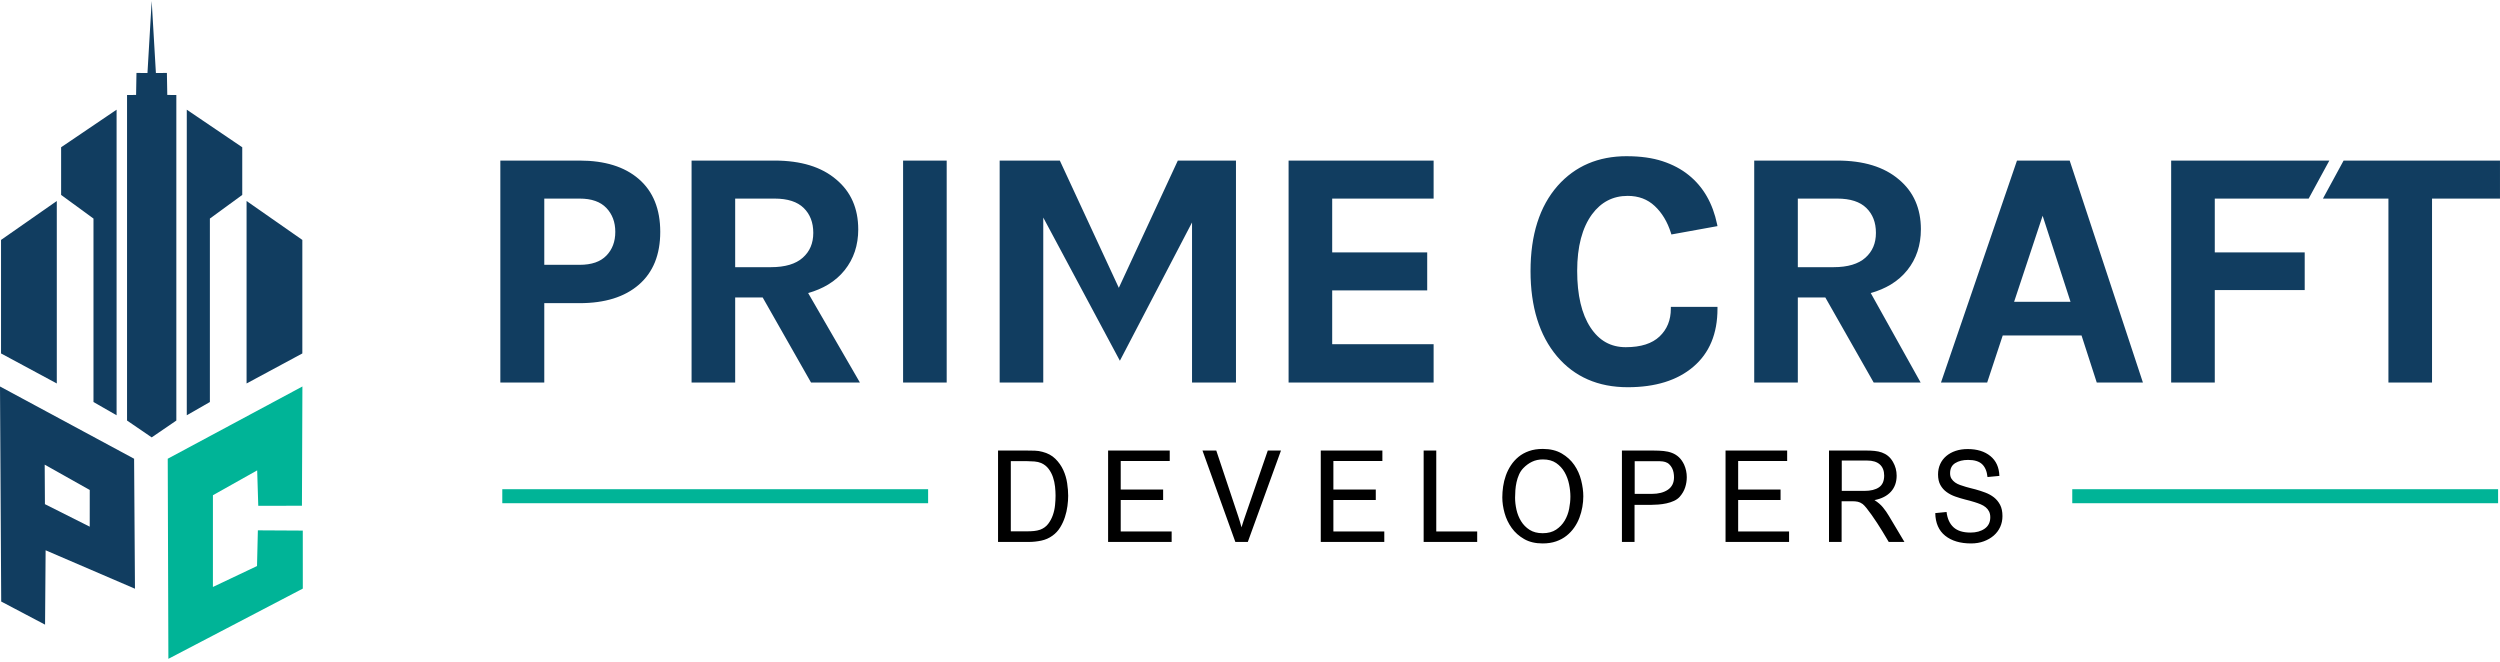
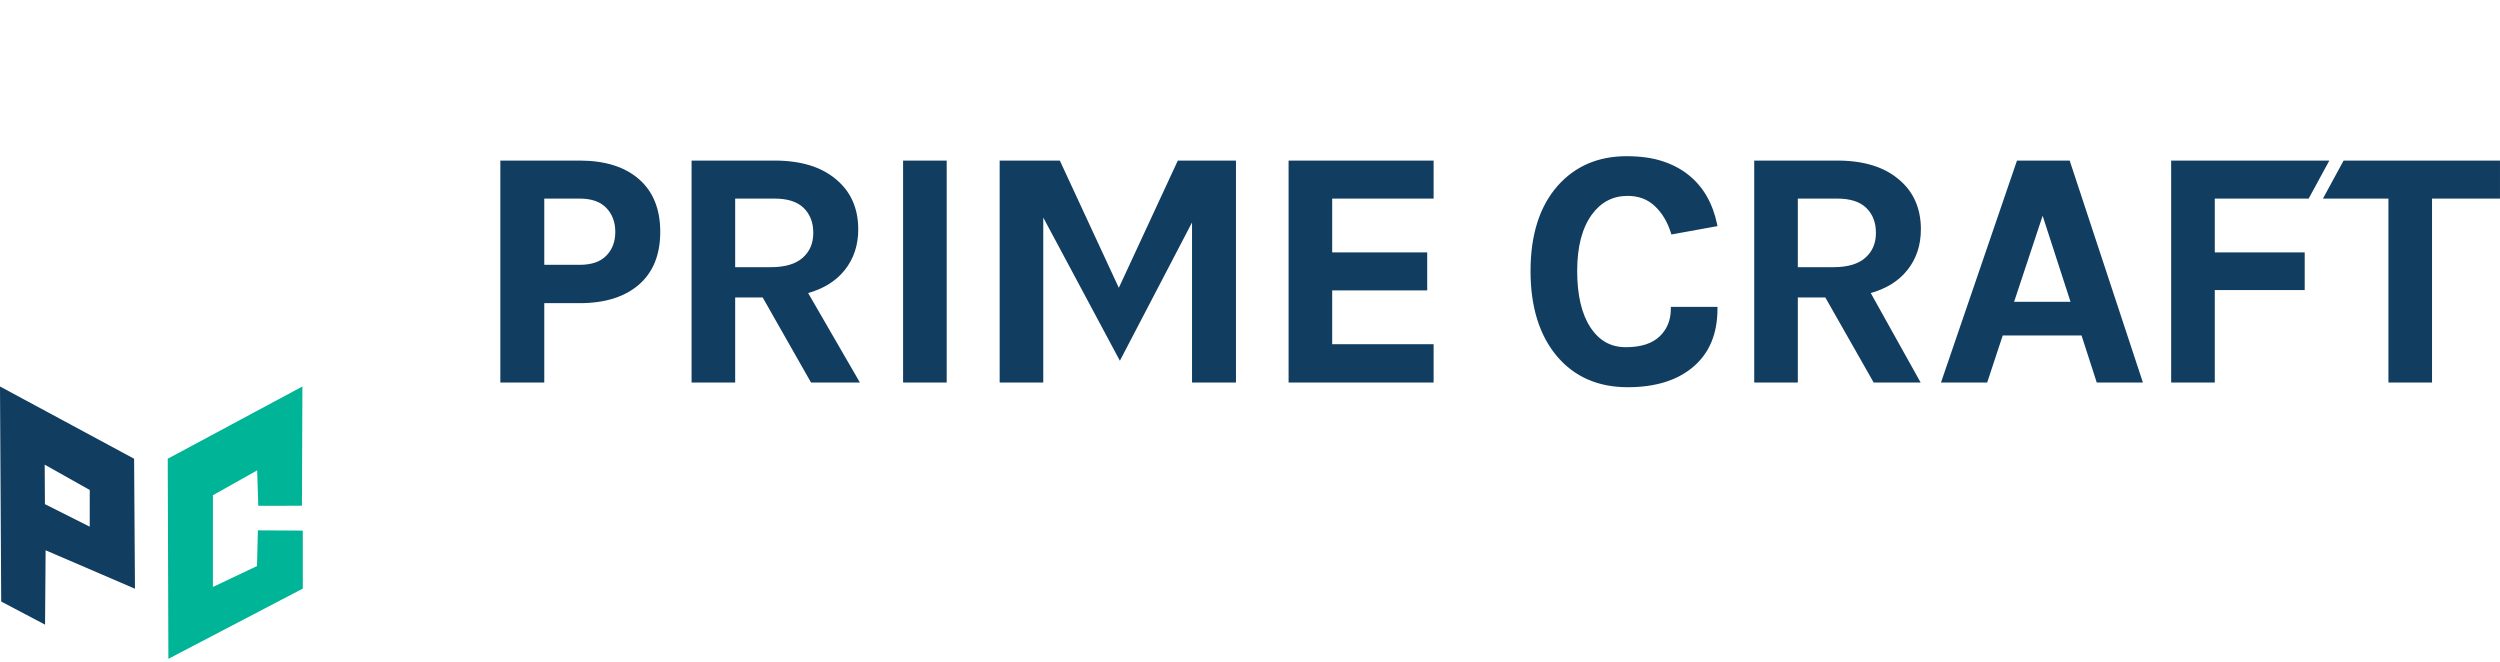
<svg xmlns="http://www.w3.org/2000/svg" width="170" height="45" viewBox="0 0 170 45" fill="none">
  <path d="M39.414 10.919C40.269 10.919 41.031 11.024 41.701 11.231C42.375 11.44 42.955 11.755 43.439 12.174C43.926 12.595 44.291 13.107 44.534 13.709C44.776 14.307 44.897 14.993 44.897 15.768C44.897 16.542 44.776 17.228 44.535 17.827C44.291 18.428 43.926 18.94 43.44 19.361C42.473 20.197 41.131 20.615 39.414 20.615H37.011V26.012H34.023V10.919H39.414H39.414ZM39.414 18.008C39.822 18.008 40.178 17.955 40.482 17.85C40.781 17.746 41.031 17.59 41.232 17.383C41.434 17.175 41.586 16.937 41.687 16.669C41.789 16.4 41.84 16.099 41.84 15.767C41.84 15.435 41.789 15.133 41.687 14.863C41.586 14.593 41.433 14.351 41.231 14.139C41.03 13.929 40.78 13.77 40.481 13.665C40.177 13.557 39.821 13.504 39.414 13.504H37.011V18.007H39.414L39.414 18.008ZM58.361 15.596C58.361 16.134 58.283 16.635 58.13 17.099C57.975 17.562 57.744 17.987 57.436 18.372C57.127 18.758 56.752 19.085 56.311 19.351C55.913 19.591 55.461 19.783 54.954 19.928L58.474 26.012H55.15L51.862 20.227H49.992V26.012H47.027V10.919H52.67C54.463 10.919 55.862 11.349 56.866 12.207C57.364 12.623 57.738 13.115 57.987 13.682C58.236 14.247 58.36 14.885 58.36 15.596L58.361 15.596ZM52.418 18.168C52.904 18.168 53.329 18.113 53.692 18.005C54.05 17.898 54.348 17.738 54.587 17.525C54.826 17.313 55.005 17.067 55.124 16.787C55.244 16.506 55.303 16.189 55.303 15.836C55.303 15.481 55.249 15.163 55.139 14.881C55.031 14.601 54.868 14.354 54.652 14.142C54.436 13.931 54.164 13.772 53.838 13.666C53.507 13.558 53.117 13.504 52.67 13.504H49.992V18.168H52.418L52.418 18.168ZM61.536 10.919H64.375V26.011H61.41V10.919H61.536ZM72.102 10.992L76.08 19.572L80.092 10.919H84.046V26.011H81.058V15.126L76.152 24.531L70.942 14.794V26.011H67.977V10.919H72.068L72.102 10.992ZM87.751 10.919H97.486V13.504H90.589V17.162H97.05V19.746H90.589V23.404H97.486V26.011H87.624V10.919H87.751ZM110.617 10.622C111.549 10.622 112.359 10.735 113.047 10.96C113.39 11.072 113.712 11.208 114.009 11.365C114.307 11.523 114.582 11.704 114.834 11.908C115.328 12.306 115.737 12.785 116.059 13.344C116.38 13.901 116.615 14.536 116.763 15.25L116.789 15.376L113.656 15.944L113.623 15.839C113.503 15.46 113.351 15.117 113.167 14.812C112.983 14.507 112.767 14.238 112.519 14.007C112.275 13.778 112 13.607 111.696 13.492C111.391 13.378 111.054 13.32 110.685 13.32C110.184 13.32 109.732 13.424 109.329 13.632C108.925 13.84 108.568 14.154 108.257 14.573C107.922 15.032 107.671 15.58 107.502 16.219C107.333 16.861 107.248 17.595 107.248 18.419C107.248 19.244 107.324 19.978 107.475 20.62C107.624 21.257 107.849 21.804 108.147 22.26C108.442 22.711 108.79 23.05 109.189 23.274C109.588 23.497 110.04 23.609 110.548 23.609C111.064 23.609 111.515 23.547 111.9 23.424C112.28 23.302 112.598 23.12 112.852 22.878C113.107 22.635 113.298 22.357 113.425 22.044C113.553 21.73 113.617 21.379 113.617 20.991V20.865H116.789V20.991C116.789 21.838 116.653 22.591 116.38 23.249C116.106 23.909 115.695 24.473 115.146 24.94C114.601 25.405 113.954 25.753 113.208 25.985C112.466 26.215 111.625 26.331 110.686 26.331C109.68 26.331 108.776 26.156 107.974 25.805C107.171 25.455 106.471 24.929 105.876 24.228C105.275 23.513 104.825 22.672 104.525 21.703C104.226 20.738 104.076 19.646 104.076 18.43C104.076 17.199 104.23 16.1 104.537 15.134C104.845 14.164 105.308 13.33 105.924 12.63C106.519 11.961 107.208 11.458 107.992 11.123C108.774 10.789 109.649 10.621 110.616 10.621L110.617 10.622ZM130.62 15.595C130.62 16.134 130.543 16.635 130.389 17.098C130.236 17.562 130.004 17.987 129.696 18.372C129.387 18.758 129.012 19.084 128.571 19.351C128.172 19.591 127.719 19.784 127.211 19.928L130.603 26.011H127.41L124.122 20.227H122.252V26.011H119.287V10.919H124.931C126.724 10.919 128.122 11.348 129.127 12.207C129.625 12.623 129.999 13.115 130.248 13.682C130.496 14.247 130.621 14.885 130.621 15.596L130.62 15.595ZM124.678 18.168C125.164 18.168 125.589 18.113 125.952 18.004C126.31 17.897 126.608 17.738 126.847 17.525C127.086 17.313 127.265 17.066 127.384 16.787C127.504 16.506 127.563 16.189 127.563 15.835C127.563 15.481 127.509 15.162 127.399 14.88C127.291 14.601 127.129 14.355 126.911 14.142C126.696 13.931 126.425 13.772 126.098 13.666C125.767 13.558 125.377 13.504 124.93 13.504H122.252V18.168H124.678L124.678 18.168ZM137.245 10.919H140.738C142.4 15.949 144.059 20.98 145.718 26.011H142.579L141.544 22.81H136.186L135.128 26.011H131.987C133.71 20.981 135.438 15.951 137.155 10.919H137.245ZM136.959 20.523H140.796L138.899 14.672L136.959 20.523ZM147.765 10.919H158.395L156.989 13.504H150.605V17.161H156.72V19.723H150.605V26.011H147.639V10.919H147.765ZM159.44 10.919H169.999V13.504H165.378V26.011H162.413V13.504H157.96L159.365 10.919H159.44Z" fill="#113D60" />
  <path fill-rule="evenodd" clip-rule="evenodd" d="M14.479 33.675L17.488 31.985L17.562 34.396L20.532 34.39L20.564 26.281L11.406 31.194L11.45 44.8L20.591 40.024L20.589 36.08L17.535 36.063L17.477 38.491L14.478 39.914L14.479 33.675Z" fill="#00B497" />
  <path fill-rule="evenodd" clip-rule="evenodd" d="M3.055 34.283L3.039 31.597L6.103 33.319L6.101 35.814L3.055 34.283V34.283ZM3.102 37.419L9.178 40.033L9.119 31.194L0 26.281L0.082 40.904L3.064 42.476L3.102 37.419Z" fill="#113D60" />
-   <path fill-rule="evenodd" clip-rule="evenodd" d="M3.862 13.668L0.07 16.315V24.034L3.862 26.076V13.668V13.668ZM10.315 0.07L10.601 4.963L11.349 4.961L11.375 6.456L11.991 6.461V28.597L10.315 29.742L8.639 28.597V6.461L9.254 6.456L9.28 4.961L10.028 4.963L10.315 0.07ZM12.701 7.459L16.473 10.014V13.255L14.272 14.862V27.337L12.701 28.238V7.459V7.459ZM16.767 13.668L20.559 16.315V24.034L16.767 26.076V13.668V13.668ZM7.928 7.459L4.156 10.014V13.255L6.357 14.862V27.337L7.928 28.238V7.459V7.459Z" fill="#113D60" />
-   <path d="M71.568 36.427C71.781 36.275 71.956 36.086 72.092 35.863C72.229 35.639 72.337 35.405 72.416 35.158C72.497 34.912 72.553 34.663 72.586 34.411C72.62 34.159 72.636 33.926 72.636 33.711C72.636 33.45 72.613 33.165 72.566 32.854C72.52 32.542 72.432 32.245 72.302 31.962C72.172 31.679 71.993 31.425 71.763 31.198C71.534 30.972 71.24 30.813 70.881 30.723C70.721 30.678 70.551 30.652 70.371 30.646C70.192 30.64 70.023 30.638 69.863 30.638H67.867V36.852H69.962C70.242 36.852 70.523 36.822 70.805 36.763C71.088 36.703 71.343 36.591 71.568 36.427ZM70.8 31.486C71.007 31.577 71.174 31.709 71.304 31.881C71.434 32.054 71.534 32.244 71.603 32.45C71.673 32.657 71.719 32.87 71.743 33.091C71.766 33.312 71.778 33.515 71.778 33.702C71.778 33.9 71.766 34.117 71.743 34.352C71.72 34.586 71.67 34.813 71.593 35.031C71.516 35.249 71.41 35.447 71.274 35.625C71.138 35.803 70.956 35.935 70.73 36.02C70.597 36.065 70.457 36.095 70.311 36.109C70.165 36.123 70.019 36.13 69.872 36.13H68.735V31.359H69.852C70.005 31.359 70.168 31.366 70.341 31.38C70.514 31.394 70.667 31.43 70.8 31.486V31.486ZM75.351 36.852H79.672V36.139H76.209V33.999H79.093V33.286H76.209V31.35H79.542V30.637H75.351V36.851V36.852ZM84.851 36.852L87.106 30.638H86.209L84.672 35.095C84.626 35.225 84.582 35.352 84.542 35.477C84.502 35.601 84.463 35.729 84.422 35.859C84.389 35.734 84.354 35.61 84.318 35.485C84.281 35.361 84.243 35.239 84.203 35.12L82.707 30.638H81.769L84.004 36.852H84.852L84.851 36.852ZM89.812 36.852H94.132V36.139H90.67V33.999H93.553V33.286H90.67V31.35H94.002V30.637H89.812V36.851V36.852ZM96.808 36.852H100.449V36.139H97.666V30.637H96.808V36.852V36.852ZM104.901 36.954C105.241 36.954 105.545 36.907 105.814 36.814C106.083 36.72 106.32 36.593 106.522 36.431C106.725 36.27 106.9 36.085 107.046 35.875C107.193 35.666 107.31 35.443 107.4 35.205C107.49 34.967 107.557 34.724 107.6 34.475C107.643 34.226 107.665 33.985 107.665 33.753C107.665 33.408 107.616 33.044 107.52 32.662C107.424 32.28 107.267 31.932 107.051 31.618C106.835 31.304 106.551 31.044 106.198 30.837C105.845 30.631 105.416 30.527 104.911 30.527C104.558 30.527 104.246 30.575 103.973 30.672C103.7 30.768 103.462 30.899 103.26 31.066C103.057 31.233 102.884 31.426 102.741 31.643C102.598 31.861 102.483 32.092 102.397 32.335C102.31 32.579 102.249 32.828 102.212 33.082C102.176 33.337 102.157 33.583 102.157 33.821C102.157 34.166 102.209 34.523 102.312 34.891C102.415 35.259 102.576 35.595 102.796 35.901C103.015 36.207 103.298 36.458 103.644 36.656C103.99 36.855 104.408 36.954 104.901 36.954H104.901ZM104.921 31.241C105.28 31.241 105.58 31.323 105.819 31.486C106.058 31.651 106.25 31.859 106.393 32.111C106.536 32.362 106.637 32.636 106.697 32.93C106.757 33.224 106.787 33.501 106.787 33.762C106.787 34.028 106.759 34.306 106.702 34.598C106.645 34.889 106.544 35.158 106.398 35.405C106.251 35.651 106.057 35.855 105.814 36.016C105.571 36.177 105.267 36.258 104.901 36.258C104.549 36.258 104.253 36.181 104.013 36.029C103.774 35.876 103.581 35.68 103.435 35.443C103.288 35.205 103.184 34.945 103.12 34.662C103.057 34.379 103.025 34.107 103.025 33.847C103.025 33.688 103.032 33.517 103.045 33.333C103.058 33.149 103.085 32.967 103.125 32.786C103.165 32.605 103.222 32.432 103.295 32.268C103.368 32.104 103.464 31.959 103.584 31.835C103.757 31.654 103.953 31.509 104.172 31.402C104.392 31.294 104.641 31.241 104.921 31.241H104.921ZM114.222 33.779C114.395 33.581 114.518 33.368 114.591 33.142C114.664 32.916 114.701 32.684 114.701 32.446C114.701 32.152 114.641 31.869 114.521 31.597C114.421 31.387 114.303 31.219 114.167 31.092C114.031 30.965 113.875 30.867 113.698 30.799C113.522 30.731 113.331 30.688 113.124 30.668C112.918 30.648 112.699 30.638 112.466 30.638H110.291V36.852H111.149V34.331H112.267C112.413 34.331 112.579 34.323 112.765 34.309C112.952 34.295 113.136 34.268 113.319 34.229C113.502 34.189 113.673 34.133 113.833 34.059C113.992 33.985 114.122 33.892 114.222 33.779H114.222ZM113.224 31.41C113.337 31.444 113.432 31.498 113.508 31.572C113.585 31.645 113.648 31.73 113.698 31.826C113.748 31.923 113.783 32.026 113.803 32.136C113.823 32.246 113.833 32.353 113.833 32.455C113.833 32.828 113.695 33.11 113.419 33.3C113.143 33.489 112.775 33.584 112.316 33.584H111.159V31.36H112.546C112.639 31.36 112.752 31.361 112.885 31.364C113.018 31.367 113.131 31.382 113.224 31.411V31.41ZM117.337 36.852H121.657V36.139H118.195V33.999H121.078V33.286H118.195V31.35H121.527V30.637H117.337V36.851V36.852ZM128.433 36.852H129.501L128.453 35.095C128.327 34.88 128.189 34.681 128.039 34.5C127.89 34.319 127.698 34.155 127.465 34.008C127.951 33.912 128.323 33.721 128.583 33.435C128.842 33.149 128.972 32.785 128.972 32.344C128.972 32.01 128.889 31.699 128.722 31.41C128.623 31.24 128.51 31.104 128.383 31.002C128.257 30.901 128.117 30.823 127.964 30.769C127.811 30.715 127.648 30.68 127.475 30.663C127.302 30.646 127.116 30.637 126.917 30.637H124.372V36.851H125.23V34.084H125.929C126.088 34.084 126.222 34.095 126.328 34.118C126.434 34.14 126.544 34.191 126.657 34.271C126.73 34.327 126.82 34.422 126.927 34.555C127.033 34.688 127.148 34.841 127.271 35.014C127.394 35.186 127.519 35.37 127.645 35.565C127.771 35.761 127.888 35.944 127.994 36.117C128.101 36.289 128.192 36.442 128.269 36.575C128.345 36.708 128.4 36.8 128.433 36.851V36.852ZM126.967 31.317C127.346 31.317 127.633 31.406 127.83 31.584C128.026 31.763 128.124 32.013 128.124 32.336C128.124 32.709 128.006 32.977 127.77 33.138C127.534 33.299 127.206 33.38 126.787 33.38H125.24V31.317H126.967ZM134.032 36.954C134.351 36.954 134.641 36.906 134.9 36.809C135.159 36.713 135.384 36.583 135.574 36.419C135.763 36.255 135.909 36.059 136.013 35.833C136.116 35.607 136.167 35.361 136.167 35.095C136.167 34.789 136.114 34.535 136.008 34.331C135.901 34.127 135.761 33.957 135.589 33.821C135.416 33.686 135.219 33.577 135 33.495C134.781 33.413 134.558 33.34 134.332 33.278C134.218 33.25 134.107 33.221 133.997 33.193C133.888 33.165 133.783 33.136 133.683 33.108C133.55 33.069 133.419 33.026 133.289 32.981C133.159 32.936 133.045 32.878 132.945 32.807C132.845 32.736 132.764 32.651 132.701 32.552C132.637 32.453 132.606 32.33 132.606 32.183C132.606 31.866 132.722 31.636 132.955 31.491C133.188 31.347 133.48 31.274 133.833 31.274C134.259 31.274 134.575 31.37 134.781 31.563C134.987 31.756 135.11 32.047 135.15 32.438L135.958 32.361C135.938 31.778 135.734 31.328 135.344 31.011C134.955 30.695 134.441 30.536 133.803 30.536C133.503 30.536 133.231 30.577 132.984 30.659C132.738 30.741 132.525 30.859 132.346 31.011C132.166 31.164 132.028 31.347 131.932 31.559C131.836 31.771 131.787 32.005 131.787 32.259C131.787 32.548 131.84 32.788 131.947 32.981C132.053 33.173 132.194 33.333 132.371 33.46C132.547 33.588 132.745 33.69 132.964 33.766C133.184 33.843 133.403 33.909 133.623 33.966C133.736 33.994 133.845 34.022 133.952 34.05C134.058 34.079 134.165 34.11 134.271 34.144C134.418 34.189 134.556 34.239 134.685 34.292C134.815 34.346 134.928 34.413 135.025 34.492C135.121 34.571 135.198 34.666 135.254 34.776C135.31 34.887 135.339 35.018 135.339 35.171C135.339 35.511 135.212 35.77 134.959 35.948C134.707 36.126 134.384 36.215 133.992 36.215C133.486 36.215 133.102 36.095 132.84 35.855C132.577 35.614 132.419 35.267 132.366 34.815L131.598 34.891C131.611 35.565 131.835 36.077 132.271 36.428C132.707 36.778 133.294 36.954 134.032 36.954L134.032 36.954Z" fill="black" />
-   <path fill-rule="evenodd" clip-rule="evenodd" d="M63.112 33.266H34.156V34.219H63.112V33.266Z" fill="#00B497" />
-   <path d="M169.87 33.266H140.914V34.219H169.87V33.266Z" fill="#00B497" />
</svg>